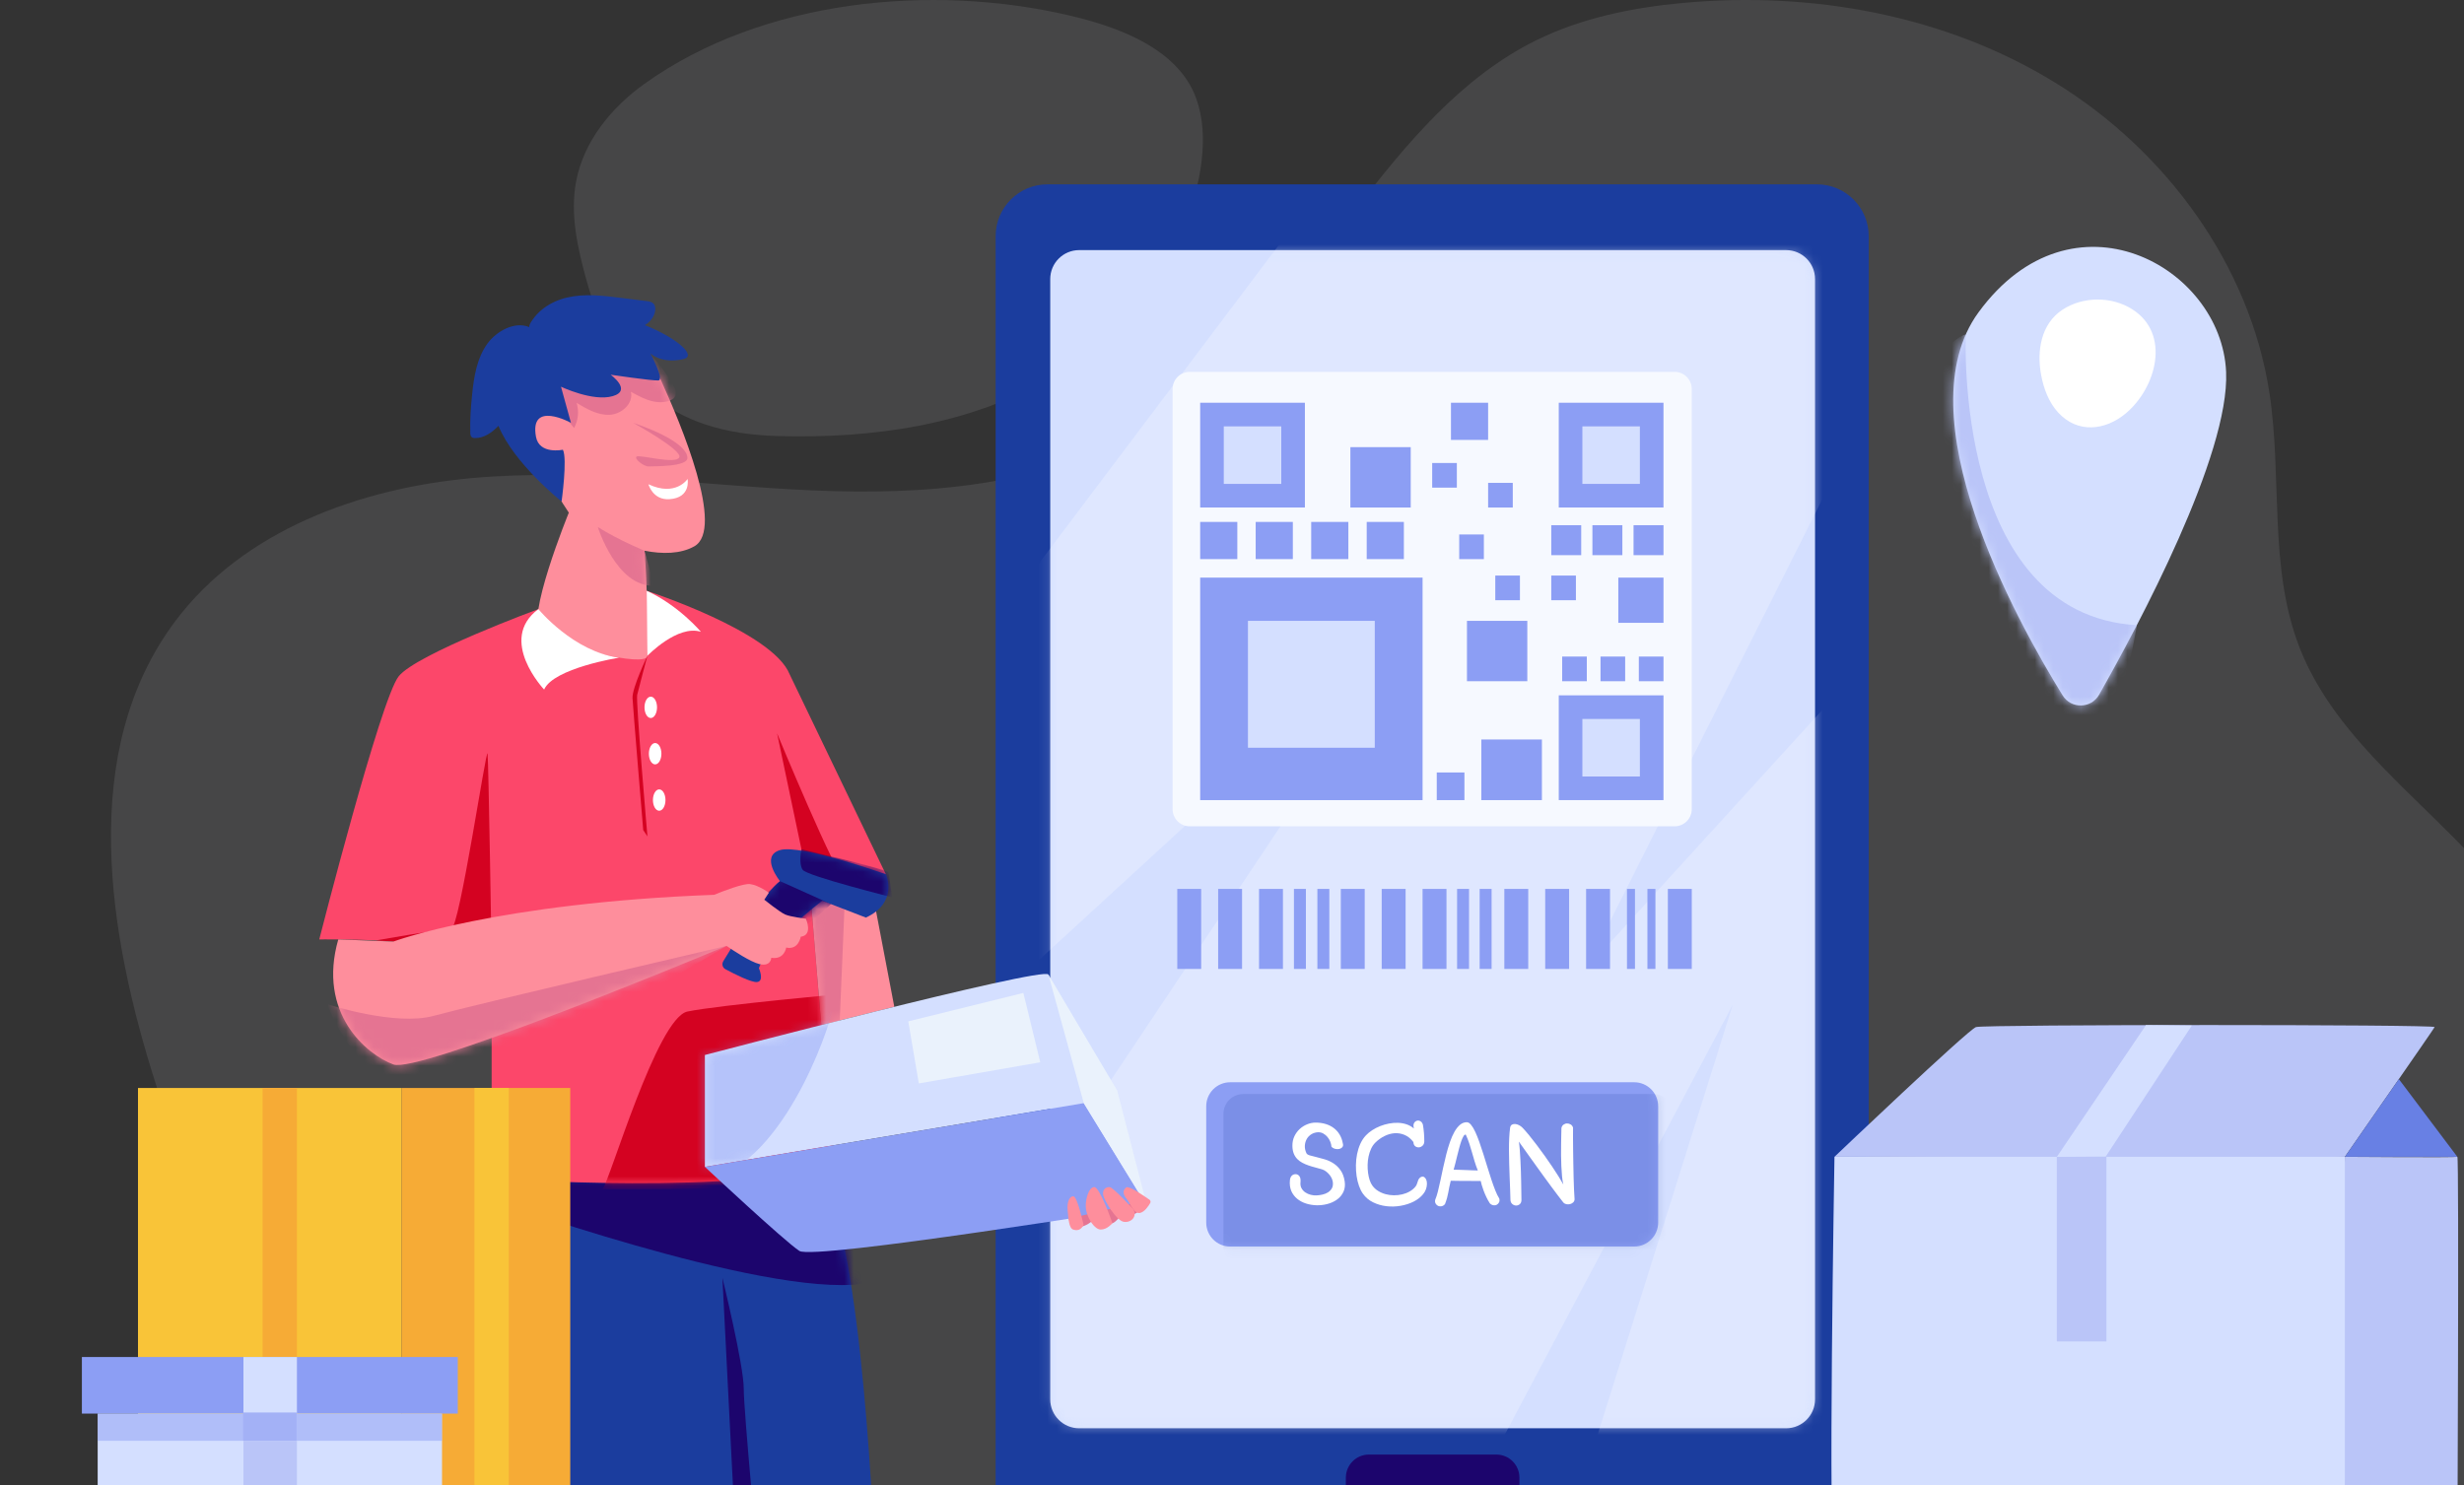
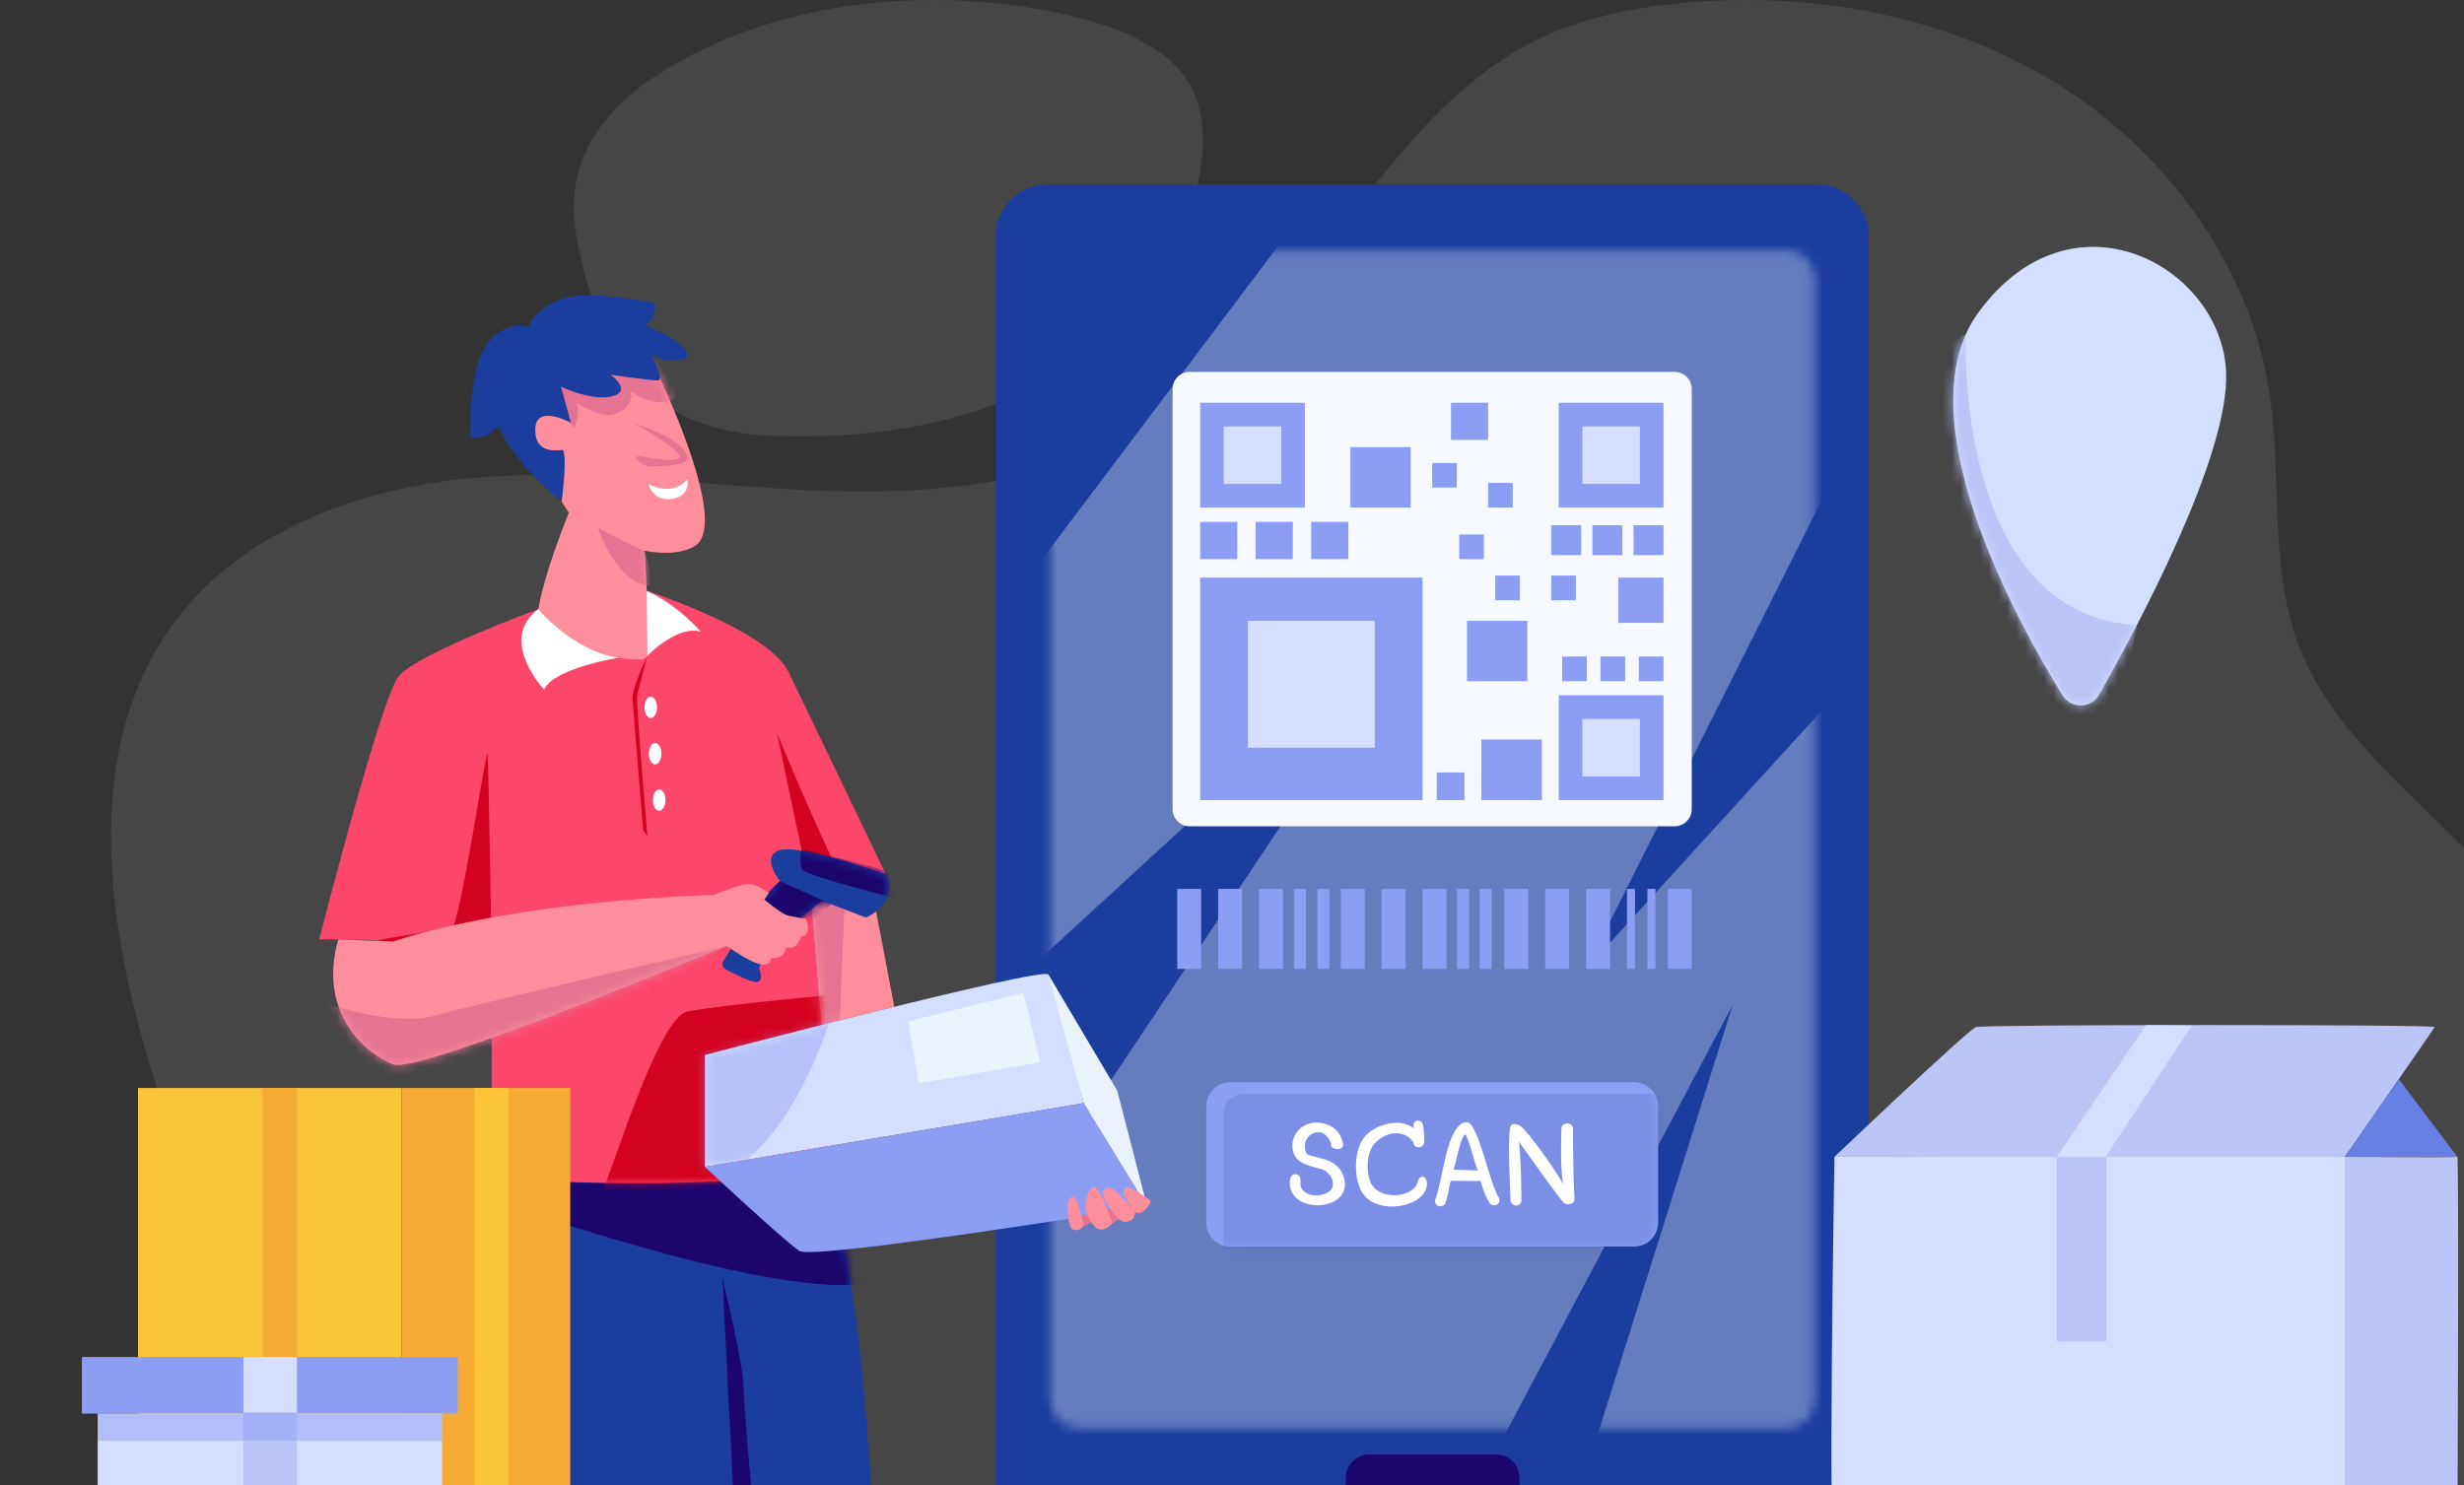
<svg xmlns="http://www.w3.org/2000/svg" width="267" height="161" viewBox="0 0 267 161" fill="none">
  <rect x="0" y="0" width="267" height="161" fill="#333333" stroke="none" />
  <g clip-path="url(#clip0_8171_22752)">
    <path opacity="0.1" d="M113.971 40.847C105.108 46.095 94.463 47.563 84.169 47.257C72.608 46.914 66.632 41.423 63.587 30.496C62.595 26.936 61.737 23.198 62.446 19.57C63.285 15.274 66.268 11.637 69.826 9.089C82.621 -0.074 100.979 -1.837 115.967 1.698C120.633 2.798 126.42 4.797 128.94 9.199C130.033 11.108 130.393 13.366 130.34 15.565C130.102 25.56 122.329 35.899 113.97 40.847H113.971Z" fill="#F6F9FF" />
    <path opacity="0.1" d="M10.878 168.581H264.737C271.777 155.39 277.059 140.274 278.241 125.367C278.818 118.102 278.616 110.548 275.651 103.892C269.786 90.725 254.367 83.571 249.161 70.131C245.8 61.459 247.326 51.722 245.908 42.53C243.77 28.677 234.691 16.354 222.766 8.997C210.84 1.641 196.336 -0.975 182.387 0.316C176.888 0.824 171.375 1.938 166.424 4.387C158.355 8.377 152.395 15.563 146.899 22.697C140.084 31.541 133.311 40.882 123.674 46.519C113.074 52.719 100.229 53.686 87.963 53.147C75.697 52.607 63.422 50.719 51.193 51.812C38.964 52.904 26.345 57.504 18.983 67.336C8.46 81.388 11.629 101.209 17.02 117.919C19.485 125.56 22.349 133.591 20.593 141.426C18.424 151.103 9.747 158.728 10.879 168.582L10.878 168.581Z" fill="#F6F9FF" />
    <path d="M196.883 19.98H113.502C110.402 19.98 107.889 22.495 107.889 25.597V162.963C107.889 166.065 110.402 168.58 113.502 168.58H196.883C199.983 168.58 202.496 166.065 202.496 162.963V25.597C202.496 22.495 199.983 19.98 196.883 19.98Z" fill="#1B3D9E" />
-     <path d="M193.541 27.107H116.941C115.208 27.107 113.803 28.513 113.803 30.248V151.659C113.803 153.393 115.208 154.799 116.941 154.799H193.541C195.274 154.799 196.679 153.393 196.679 151.659V30.248C196.679 28.513 195.274 27.107 193.541 27.107Z" fill="#D4DFFF" />
    <mask id="mask0_8171_22752" style="mask-type:luminance" maskUnits="userSpaceOnUse" x="113" y="27" width="84" height="128">
      <path d="M193.541 27.107H116.941C115.208 27.107 113.803 28.513 113.803 30.248V151.659C113.803 153.393 115.208 154.799 116.941 154.799H193.541C195.274 154.799 196.679 153.393 196.679 151.659V30.248C196.679 28.513 195.274 27.107 193.541 27.107Z" fill="white" />
    </mask>
    <g mask="url(#mask0_8171_22752)">
      <path opacity="0.34" d="M140.093 24.541L107.889 67.29V108.356L155.193 64.931L109.737 133.011V162.286H159.456L187.753 108.917L171.948 159.22H196.68L202.496 153.208L204.672 69.05L171.871 105.017L200.306 48.463L198.785 23.721L140.093 24.541Z" fill="#F6F9FF" />
    </g>
    <path d="M162.145 157.648H148.339C146.958 157.648 145.838 158.769 145.838 160.151V161.79C145.838 163.172 146.958 164.293 148.339 164.293H162.145C163.526 164.293 164.646 163.172 164.646 161.79V160.151C164.646 158.769 163.526 157.648 162.145 157.648Z" fill="#1C056D" />
    <path d="M130.161 96.342H127.57V105.015H130.161V96.342Z" fill="#8C9EF4" />
    <path d="M134.59 96.342H132V105.015H134.59V96.342Z" fill="#8C9EF4" />
    <path d="M139.02 96.342H136.43V105.015H139.02V96.342Z" fill="#8C9EF4" />
    <path d="M141.508 96.342H140.213V105.015H141.508V96.342Z" fill="#8C9EF4" />
    <path d="M144.047 96.342H142.752V105.015H144.047V96.342Z" fill="#8C9EF4" />
    <path d="M147.881 96.342H145.291V105.015H147.881V96.342Z" fill="#8C9EF4" />
    <path d="M152.311 96.342H149.721V105.015H152.311V96.342Z" fill="#8C9EF4" />
    <path d="M156.741 96.342H154.15V105.015H156.741V96.342Z" fill="#8C9EF4" />
    <path d="M161.631 96.342H160.336V105.015H161.631V96.342Z" fill="#8C9EF4" />
    <path d="M159.185 96.342H157.891V105.015H159.185V96.342Z" fill="#8C9EF4" />
    <path d="M165.6 96.342H163.01V105.015H165.6V96.342Z" fill="#8C9EF4" />
    <path d="M170.03 96.342H167.439V105.015H170.03V96.342Z" fill="#8C9EF4" />
    <path d="M174.462 96.342H171.871V105.015H174.462V96.342Z" fill="#8C9EF4" />
    <path d="M177.167 96.342H176.301V105.015H177.167V96.342Z" fill="#8C9EF4" />
    <path d="M179.382 96.342H178.516V105.015H179.382V96.342Z" fill="#8C9EF4" />
    <path d="M183.321 96.342H180.73V105.015H183.321V96.342Z" fill="#8C9EF4" />
    <path d="M181.465 40.303H128.918C127.895 40.303 127.064 41.133 127.064 42.158V87.701C127.064 88.726 127.895 89.556 128.918 89.556H181.465C182.489 89.556 183.319 88.726 183.319 87.701V42.158C183.319 41.133 182.489 40.303 181.465 40.303Z" fill="#F6F9FF" />
    <path d="M141.399 43.65H130.051V55.005H141.399V43.65Z" fill="#8C9EF4" />
    <path d="M154.151 62.603H130.051V86.719H154.151V62.603Z" fill="#8C9EF4" />
    <path d="M148.972 67.289H135.229V81.041H148.972V67.289Z" fill="#D4DFFF" />
    <path d="M180.256 75.363H168.908V86.718H180.256V75.363Z" fill="#8C9EF4" />
    <path d="M180.256 43.65H168.908V55.005H180.256V43.65Z" fill="#8C9EF4" />
    <path d="M161.253 43.65H157.227V47.679H161.253V43.65Z" fill="#8C9EF4" />
    <path d="M134.077 56.568H130.051V60.597H134.077V56.568Z" fill="#8C9EF4" />
    <path d="M140.093 56.568H136.066V60.597H140.093V56.568Z" fill="#8C9EF4" />
    <path d="M146.108 56.568H142.082V60.597H146.108V56.568Z" fill="#8C9EF4" />
-     <path d="M152.124 56.568H148.098V60.597H152.124V56.568Z" fill="#8C9EF4" />
    <path d="M163.925 52.334H161.254V55.007H163.925V52.334Z" fill="#8C9EF4" />
    <path d="M157.864 50.18H155.193V52.852H157.864V50.18Z" fill="#8C9EF4" />
    <path d="M170.767 62.381H168.096V65.054H170.767V62.381Z" fill="#8C9EF4" />
    <path d="M160.792 57.926H158.121V60.599H160.792V57.926Z" fill="#8C9EF4" />
    <path d="M164.7 62.381H162.029V65.054H164.7V62.381Z" fill="#8C9EF4" />
    <path d="M171.948 71.16H169.277V73.833H171.948V71.16Z" fill="#8C9EF4" />
    <path d="M176.103 71.16H173.432V73.833H176.103V71.16Z" fill="#8C9EF4" />
    <path d="M180.257 71.16H177.586V73.833H180.257V71.16Z" fill="#8C9EF4" />
    <path d="M152.867 48.463H146.328V55.006H152.867V48.463Z" fill="#8C9EF4" />
    <path d="M165.5 67.289H158.961V73.832H165.5V67.289Z" fill="#8C9EF4" />
    <path d="M158.686 83.721H155.689V86.719H158.686V83.721Z" fill="#8C9EF4" />
    <path d="M167.082 80.148H160.516V86.719H167.082V80.148Z" fill="#8C9EF4" />
    <path d="M180.257 62.603H175.361V67.503H180.257V62.603Z" fill="#8C9EF4" />
    <path d="M171.341 56.922H168.096V60.169H171.341V56.922Z" fill="#8C9EF4" />
    <path d="M175.8 56.922H172.555V60.169H175.8V56.922Z" fill="#8C9EF4" />
    <path d="M180.257 56.922H177.012V60.169H180.257V56.922Z" fill="#8C9EF4" />
    <path d="M177.698 77.924H171.467V84.159H177.698V77.924Z" fill="#D4DFFF" />
    <path d="M138.84 46.211H132.609V52.446H138.84V46.211Z" fill="#D4DFFF" />
    <path d="M177.698 46.211H171.467V52.446H177.698V46.211Z" fill="#D4DFFF" />
    <path d="M177.08 117.297H133.306C131.871 117.297 130.707 118.461 130.707 119.898V132.503C130.707 133.94 131.871 135.104 133.306 135.104H177.08C178.516 135.104 179.679 133.94 179.679 132.503V119.898C179.679 118.461 178.516 117.297 177.08 117.297Z" fill="#8C9EF4" />
    <mask id="mask1_8171_22752" style="mask-type:luminance" maskUnits="userSpaceOnUse" x="130" y="117" width="50" height="19">
      <path d="M177.08 117.297H133.306C131.871 117.297 130.707 118.461 130.707 119.898V132.503C130.707 133.94 131.871 135.104 133.306 135.104H177.08C178.516 135.104 179.679 133.94 179.679 132.503V119.898C179.679 118.461 178.516 117.297 177.08 117.297Z" fill="white" />
    </mask>
    <g mask="url(#mask1_8171_22752)">
      <path opacity="0.15" d="M179.138 118.57H134.724C133.536 118.57 132.572 119.534 132.572 120.724V135.141C132.572 136.33 133.536 137.294 134.724 137.294H179.138C180.327 137.294 181.29 136.33 181.29 135.141V120.724C181.29 119.534 180.327 118.57 179.138 118.57Z" fill="#1B3D9E" />
    </g>
    <path d="M145.512 123.931C145.558 124.088 145.543 124.217 145.464 124.318C145.386 124.419 145.279 124.487 145.142 124.522C145.007 124.557 144.858 124.556 144.695 124.518C144.533 124.479 144.394 124.403 144.278 124.288C144.267 124.108 144.223 123.924 144.148 123.736C144.073 123.547 143.971 123.378 143.844 123.228C143.717 123.078 143.566 122.953 143.393 122.854C143.219 122.756 143.034 122.71 142.837 122.715C142.564 122.726 142.321 122.798 142.107 122.928C141.893 123.058 141.725 123.23 141.604 123.441C141.483 123.653 141.413 123.892 141.395 124.158C141.377 124.425 141.433 124.696 141.56 124.974C141.606 125.084 141.733 125.168 141.938 125.226C142.143 125.285 142.388 125.346 142.672 125.414C142.955 125.48 143.259 125.563 143.584 125.662C143.908 125.76 144.216 125.905 144.509 126.096C144.802 126.288 145.056 126.538 145.273 126.847C145.491 127.157 145.637 127.555 145.712 128.042C145.77 128.453 145.731 128.816 145.594 129.128C145.458 129.441 145.257 129.706 144.99 129.924C144.723 130.141 144.41 130.31 144.052 130.427C143.693 130.546 143.319 130.612 142.931 130.627C142.543 130.642 142.161 130.603 141.784 130.514C141.407 130.424 141.07 130.28 140.772 130.083C140.474 129.886 140.232 129.632 140.047 129.323C139.862 129.013 139.765 128.646 139.76 128.223C139.76 128.108 139.765 127.996 139.778 127.889C139.789 127.781 139.816 127.685 139.856 127.598C139.897 127.511 139.955 127.437 140.03 127.375C140.105 127.315 140.206 127.276 140.334 127.258C140.449 127.252 140.548 127.272 140.628 127.318C140.709 127.364 140.774 127.427 140.824 127.506C140.873 127.584 140.904 127.676 140.919 127.784C140.933 127.891 140.934 128.006 140.923 128.127C140.894 128.382 140.93 128.6 141.032 128.783C141.133 128.966 141.271 129.116 141.444 129.235C141.618 129.354 141.815 129.44 142.035 129.495C142.255 129.55 142.469 129.573 142.677 129.56C142.886 129.549 143.097 129.519 143.312 129.469C143.526 129.42 143.72 129.342 143.894 129.235C144.067 129.127 144.206 128.987 144.311 128.813C144.415 128.639 144.455 128.422 144.432 128.162C144.42 128.023 144.381 127.878 144.314 127.728C144.248 127.577 144.159 127.436 144.049 127.306C143.94 127.176 143.815 127.058 143.676 126.954C143.537 126.849 143.389 126.774 143.233 126.728C143.001 126.659 142.762 126.593 142.513 126.529C142.264 126.465 142.022 126.393 141.787 126.311C141.553 126.23 141.331 126.134 141.123 126.024C140.914 125.914 140.73 125.777 140.571 125.616C140.412 125.453 140.287 125.258 140.194 125.029C140.101 124.8 140.051 124.527 140.046 124.208C140.04 123.82 140.111 123.469 140.259 123.156C140.407 122.843 140.602 122.577 140.845 122.356C141.088 122.137 141.36 121.967 141.661 121.848C141.962 121.729 142.26 121.67 142.555 121.67C142.96 121.67 143.331 121.723 143.667 121.827C144.004 121.931 144.298 122.082 144.553 122.279C144.807 122.476 145.016 122.715 145.178 122.996C145.341 123.277 145.451 123.588 145.508 123.93L145.512 123.931Z" fill="white" />
    <path d="M153.173 122.114C153.15 121.929 153.18 121.779 153.264 121.666C153.348 121.553 153.449 121.483 153.568 121.458C153.686 121.432 153.806 121.454 153.929 121.527C154.05 121.6 154.137 121.726 154.189 121.905C154.241 122.207 154.278 122.507 154.302 122.809C154.325 123.111 154.337 123.417 154.337 123.73C154.325 123.921 154.263 124.069 154.149 124.173C154.036 124.277 153.911 124.337 153.772 124.351C153.633 124.366 153.503 124.332 153.38 124.251C153.259 124.171 153.187 124.037 153.163 123.852V123.783C152.885 123.418 152.568 123.16 152.212 123.009C151.856 122.858 151.492 122.796 151.118 122.821C150.745 122.847 150.376 122.952 150.011 123.134C149.647 123.317 149.316 123.556 149.021 123.851C148.836 124.036 148.684 124.259 148.565 124.521C148.446 124.781 148.357 125.058 148.296 125.351C148.235 125.643 148.202 125.942 148.196 126.246C148.191 126.55 148.206 126.842 148.244 127.124C148.283 127.405 148.34 127.664 148.418 127.901C148.497 128.139 148.591 128.333 148.701 128.483C148.869 128.721 149.078 128.917 149.331 129.074C149.583 129.23 149.853 129.348 150.142 129.426C150.431 129.505 150.732 129.545 151.041 129.548C151.35 129.551 151.652 129.517 151.945 129.448C152.237 129.378 152.507 129.273 152.756 129.13C153.005 128.988 153.217 128.811 153.391 128.595C153.471 128.491 153.53 128.373 153.564 128.243C153.599 128.113 153.643 127.986 153.694 127.865C153.787 127.703 153.889 127.601 154.003 127.557C154.116 127.513 154.218 127.516 154.311 127.566C154.404 127.615 154.48 127.706 154.541 127.839C154.601 127.973 154.629 128.134 154.624 128.326C154.612 128.738 154.473 129.106 154.207 129.43C153.94 129.754 153.597 130.022 153.178 130.234C152.757 130.446 152.29 130.596 151.775 130.686C151.26 130.776 150.746 130.79 150.234 130.73C149.722 130.669 149.24 130.529 148.788 130.308C148.336 130.088 147.965 129.772 147.676 129.36C147.514 129.128 147.375 128.849 147.259 128.521C147.144 128.194 147.057 127.841 147.002 127.461C146.948 127.082 146.923 126.688 146.929 126.279C146.934 125.871 146.977 125.471 147.054 125.08C147.133 124.689 147.249 124.32 147.406 123.972C147.562 123.624 147.762 123.321 148.006 123.059C148.196 122.856 148.425 122.668 148.692 122.494C148.958 122.32 149.244 122.172 149.551 122.051C149.859 121.929 150.178 121.837 150.511 121.773C150.844 121.709 151.171 121.683 151.493 121.694C151.815 121.705 152.123 121.76 152.418 121.859C152.712 121.958 152.976 122.108 153.208 122.311C153.202 122.276 153.197 122.243 153.19 122.211C153.184 122.18 153.179 122.146 153.173 122.111V122.114Z" fill="white" />
    <path d="M155.518 130.041C155.622 129.797 155.721 129.492 155.813 129.124C155.906 128.757 155.998 128.353 156.091 127.912C156.184 127.472 156.281 127.011 156.386 126.53C156.49 126.049 156.601 125.576 156.72 125.109C156.838 124.643 156.97 124.2 157.115 123.78C157.26 123.361 157.422 122.991 157.602 122.672C157.781 122.353 157.981 122.1 158.202 121.912C158.421 121.723 158.668 121.629 158.94 121.629C159.096 121.629 159.252 121.723 159.405 121.912C159.559 122.1 159.709 122.352 159.857 122.667C160.005 122.984 160.152 123.349 160.3 123.767C160.448 124.184 160.594 124.621 160.738 125.079C160.883 125.537 161.027 126.003 161.172 126.478C161.317 126.953 161.46 127.405 161.602 127.834C161.745 128.262 161.886 128.657 162.028 129.016C162.171 129.375 162.313 129.667 162.459 129.894C162.505 130.05 162.499 130.188 162.441 130.307C162.382 130.426 162.301 130.514 162.193 130.571C162.085 130.63 161.963 130.648 161.824 130.627C161.685 130.607 161.557 130.539 161.442 130.423C161.303 130.209 161.175 129.98 161.06 129.737C160.944 129.493 160.845 129.259 160.761 129.033C160.676 128.807 160.608 128.602 160.557 128.42C160.504 128.237 160.47 128.097 160.452 127.998C160.163 127.998 159.885 127.997 159.618 127.994C159.352 127.991 159.088 127.989 158.828 127.989C158.568 127.989 158.306 127.988 158.042 127.985C157.779 127.982 157.5 127.978 157.204 127.971C157.134 128.238 157.081 128.471 157.044 128.671C157.006 128.871 156.97 129.064 156.935 129.249C156.9 129.434 156.856 129.626 156.805 129.822C156.752 130.02 156.677 130.245 156.58 130.5C156.475 130.627 156.355 130.705 156.219 130.734C156.083 130.763 155.959 130.753 155.845 130.704C155.732 130.654 155.641 130.572 155.572 130.456C155.502 130.34 155.484 130.201 155.519 130.039L155.518 130.041ZM158.836 122.976C158.755 122.952 158.673 123.005 158.593 123.132C158.512 123.26 158.432 123.434 158.354 123.653C158.275 123.873 158.199 124.126 158.124 124.409C158.049 124.693 157.975 124.98 157.902 125.27C157.829 125.559 157.762 125.836 157.698 126.1C157.634 126.363 157.574 126.587 157.516 126.773C157.764 126.778 157.994 126.784 158.206 126.79C158.417 126.796 158.625 126.804 158.831 126.812C159.037 126.821 159.245 126.83 159.457 126.838C159.668 126.847 159.895 126.853 160.138 126.859C159.999 126.517 159.882 126.186 159.786 125.864C159.691 125.542 159.598 125.222 159.508 124.904C159.419 124.585 159.321 124.267 159.217 123.948C159.113 123.63 158.985 123.306 158.835 122.975L158.836 122.976Z" fill="white" />
    <path d="M170.622 129.971C170.617 130.116 170.564 130.233 170.466 130.323C170.368 130.413 170.254 130.473 170.124 130.506C169.993 130.537 169.86 130.539 169.724 130.51C169.589 130.481 169.48 130.417 169.398 130.32C169.242 130.122 169.056 129.883 168.842 129.603C168.628 129.323 168.397 129.015 168.152 128.682C167.905 128.349 167.651 128.001 167.387 127.639C167.124 127.277 166.865 126.919 166.611 126.566C166.356 126.212 166.113 125.874 165.881 125.548C165.649 125.224 165.443 124.935 165.26 124.679C165.077 124.425 164.927 124.213 164.808 124.044C164.689 123.876 164.615 123.772 164.586 123.731C164.627 123.998 164.66 124.305 164.686 124.652C164.712 125 164.735 125.367 164.755 125.751C164.776 126.137 164.791 126.531 164.804 126.934C164.815 127.336 164.825 127.729 164.834 128.111C164.843 128.494 164.849 128.856 164.851 129.198C164.854 129.54 164.857 129.838 164.864 130.093C164.853 130.284 164.789 130.426 164.674 130.519C164.558 130.612 164.43 130.658 164.291 130.658C164.152 130.658 164.02 130.61 163.896 130.515C163.771 130.419 163.697 130.279 163.674 130.093C163.668 129.757 163.656 129.375 163.639 128.946C163.621 128.517 163.604 128.066 163.586 127.594C163.57 127.122 163.553 126.64 163.538 126.147C163.524 125.655 163.515 125.173 163.512 124.7C163.509 124.228 163.518 123.78 163.538 123.353C163.558 122.927 163.592 122.547 163.638 122.211C163.667 122.055 163.734 121.947 163.842 121.889C163.95 121.83 164.071 121.809 164.206 121.824C164.342 121.838 164.479 121.882 164.614 121.954C164.75 122.027 164.864 122.109 164.957 122.202C165.177 122.428 165.422 122.705 165.691 123.036C165.96 123.366 166.238 123.721 166.525 124.1C166.812 124.48 167.1 124.872 167.39 125.278C167.679 125.684 167.952 126.078 168.21 126.46C168.468 126.843 168.699 127.201 168.905 127.534C169.11 127.867 169.277 128.149 169.405 128.38C169.341 128.126 169.293 127.825 169.262 127.481C169.23 127.137 169.205 126.771 169.188 126.386C169.17 126.002 169.16 125.609 169.157 125.209C169.154 124.809 169.156 124.425 169.162 124.057C169.167 123.689 169.173 123.35 169.18 123.039C169.185 122.73 169.191 122.47 169.197 122.261C169.231 122.098 169.306 121.976 169.422 121.892C169.537 121.808 169.665 121.764 169.804 121.762C169.943 121.759 170.074 121.796 170.2 121.871C170.324 121.946 170.409 122.061 170.456 122.218C170.451 122.543 170.449 122.918 170.452 123.343C170.455 123.77 170.459 124.222 170.465 124.699C170.471 125.177 170.479 125.664 170.487 126.16C170.496 126.655 170.506 127.135 170.517 127.602C170.528 128.069 170.543 128.506 170.561 128.914C170.579 129.323 170.599 129.675 170.621 129.97L170.622 129.971Z" fill="white" />
    <path d="M54.87 127.631C54.87 127.631 52.366 134.141 53.63 141.267C54.893 148.394 57.059 168.534 57.059 168.534H94.785C94.785 168.534 93.543 133.981 88.929 127.632H54.869L54.87 127.631Z" fill="#1B3D9E" />
    <mask id="mask2_8171_22752" style="mask-type:luminance" maskUnits="userSpaceOnUse" x="53" y="127" width="42" height="42">
      <path d="M54.87 127.631C54.87 127.631 52.366 134.141 53.63 141.267C54.893 148.394 57.059 168.534 57.059 168.534H94.785C94.785 168.534 93.543 133.981 88.929 127.632H54.869L54.87 127.631Z" fill="white" />
    </mask>
    <g mask="url(#mask2_8171_22752)">
      <path d="M79.865 169.764L78.279 138.49C78.279 138.49 80.592 147.945 80.592 150.49C80.592 153.035 82.227 170.127 82.227 170.127L79.865 169.764Z" fill="#1C056D" />
      <path d="M52.228 129.661C52.228 129.661 82.625 140.635 93.463 139.14L91.671 123.896L52.353 124.058L52.228 129.663V129.661Z" fill="#1C056D" />
    </g>
    <path d="M94.367 95.811L96.907 109.117L88.993 111.096L87.783 96.51L94.367 95.811Z" fill="#FE8E9C" />
    <mask id="mask3_8171_22752" style="mask-type:luminance" maskUnits="userSpaceOnUse" x="87" y="95" width="10" height="17">
      <path d="M94.367 95.811L96.907 109.117L88.993 111.096L87.783 96.51L94.367 95.811Z" fill="white" />
    </mask>
    <g mask="url(#mask3_8171_22752)">
      <path d="M91.629 95.49L90.915 112.517L87.783 112.983C87.783 112.983 84.23 96.895 85.676 95.81C87.121 94.725 91.629 95.49 91.629 95.49Z" fill="#E57492" />
    </g>
    <path d="M95.99 94.754L85.567 73.084C83.721 68.444 70.074 64.033 70.074 64.033L58.337 66.017C58.337 66.017 45.172 70.864 43.208 73.292C41.244 75.719 34.594 101.817 34.594 101.817C34.594 101.817 47.967 101.605 53.274 103.728V127.731C53.274 127.731 81.506 129.642 90.21 126.031C90.21 126.031 88.969 110.649 87.783 96.512L95.989 94.754H95.99Z" fill="#FC476A" />
    <mask id="mask4_8171_22752" style="mask-type:luminance" maskUnits="userSpaceOnUse" x="34" y="64" width="62" height="65">
      <path d="M95.99 94.754L85.567 73.084C83.721 68.444 70.074 64.033 70.074 64.033L58.337 66.017C58.337 66.017 45.172 70.864 43.208 73.292C41.244 75.719 34.594 101.817 34.594 101.817C34.594 101.817 47.967 101.605 53.274 103.728V127.731C53.274 127.731 81.506 129.642 90.21 126.031C90.21 126.031 88.969 110.649 87.783 96.512L95.989 94.754H95.99Z" fill="white" />
    </mask>
    <g mask="url(#mask4_8171_22752)">
      <path d="M87.782 96.512L84.203 79.478C84.203 79.478 90.689 95.18 91.628 95.493C92.567 95.805 87.782 96.512 87.782 96.512Z" fill="#D40221" />
      <path d="M65.291 128.875C66.006 128.213 71.186 110.326 74.487 109.633C77.788 108.94 92.345 107.615 92.345 107.615C92.345 107.615 93.207 126.215 90.954 127.631C88.702 129.049 65.291 128.875 65.291 128.875Z" fill="#D40221" />
    </g>
    <path d="M56.59 42.605C57.584 40.732 62.103 37.928 66.215 37.801C68.534 37.73 70.656 39.1 71.623 41.211C73.808 45.988 78.561 57.349 75.233 59.213C73.751 60.043 71.801 60.074 69.836 59.685C70.141 62.818 70.216 70.083 70.158 71.07C70.076 72.456 60.411 69.945 58.618 68.64C56.824 67.334 61.638 55.562 61.638 55.562C60.335 53.682 55.207 45.212 56.59 42.605Z" fill="#FE8E9C" />
    <mask id="mask5_8171_22752" style="mask-type:luminance" maskUnits="userSpaceOnUse" x="56" y="37" width="21" height="35">
      <path d="M56.59 42.605C57.584 40.732 62.103 37.928 66.215 37.801C68.534 37.73 70.656 39.1 71.623 41.211C73.808 45.988 78.561 57.349 75.233 59.213C73.751 60.043 71.801 60.074 69.836 59.685C70.141 62.818 70.216 70.083 70.158 71.07C70.076 72.456 60.411 69.945 58.618 68.64C56.824 67.334 61.638 55.562 61.638 55.562C60.335 53.682 55.207 45.212 56.59 42.605Z" fill="white" />
    </mask>
    <g mask="url(#mask5_8171_22752)">
      <path d="M69.835 59.685C69.835 59.685 67.135 58.596 64.777 57.121C64.777 57.121 66.811 63.649 70.887 63.48L69.835 59.685Z" fill="#E57492" />
      <path d="M68.36 42.457C68.676 43.711 67.362 44.894 66.071 44.957C64.78 45.02 63.586 44.33 62.479 43.662C62.76 44.556 62.66 45.565 62.207 46.386C61.364 45.381 60.513 44.361 59.96 43.171C59.407 41.981 59.183 40.581 59.639 39.352C60.186 37.88 61.615 36.894 63.106 36.4C64.014 36.099 64.979 35.947 65.931 36.038C67.709 36.206 69.323 37.214 70.565 38.499C71.083 39.035 71.547 39.62 71.975 40.229C72.374 40.798 72.821 41.396 73.096 42.037C73.3 42.513 73.313 43.023 72.812 43.302C72.177 43.657 71.35 43.642 70.663 43.478C69.841 43.282 69.093 42.866 68.36 42.458V42.457Z" fill="#E57492" />
    </g>
    <path d="M68.613 45.828C68.613 45.828 73.999 48.79 73.609 49.572C73.219 50.353 69.393 49.278 69.003 49.473C68.613 49.668 69.779 50.59 70.305 50.554C70.83 50.52 74.488 50.613 74.488 49.631C74.488 48.65 72.774 47.25 68.613 45.828Z" fill="#E57492" />
    <path d="M74.507 51.912C74.507 51.912 73.225 53.873 70.264 52.484C70.264 52.484 70.732 54.22 72.534 54.104C74.909 53.949 74.507 51.913 74.507 51.913V51.912Z" fill="white" />
    <path d="M69.886 35.241C70.455 34.883 70.914 34.32 70.997 33.657C71.03 33.384 70.989 33.08 70.792 32.887C70.606 32.705 70.328 32.664 70.069 32.631C69.145 32.516 68.223 32.4 67.299 32.286C65.35 32.042 63.351 31.801 61.438 32.248C61.335 32.272 61.231 32.298 61.13 32.327C60.235 32.58 59.381 33.007 58.668 33.605C58.321 33.896 58.007 34.231 57.747 34.603C57.522 34.925 57.343 35.156 57.354 35.454C57.358 35.455 57.36 35.456 57.363 35.458C57.36 35.46 57.358 35.462 57.354 35.464C57.354 35.461 57.354 35.458 57.354 35.454C55.739 34.779 53.765 35.925 52.804 37.257C51.678 38.819 51.361 40.81 51.162 42.725C51.019 44.111 50.919 45.503 50.961 46.893C50.966 47.072 50.984 47.274 51.123 47.386C51.218 47.463 51.35 47.477 51.473 47.479C52.457 47.489 53.319 46.872 54.014 46.155C55.671 50.229 60.854 54.354 60.854 54.354C60.854 54.354 61.503 49.704 60.994 48.742C60.994 48.742 58.433 49.296 58.078 47.334C57.359 43.349 61.869 45.826 61.869 45.826L60.79 41.913C60.79 41.913 64.245 43.558 66.394 42.935C68.543 42.313 66.168 40.615 66.168 40.615C66.168 40.615 70.588 41.263 71.323 41.237C72.058 41.21 70.466 38.294 70.466 38.294C70.466 38.294 71.669 39.483 74.065 38.917C75.547 38.567 73.362 36.635 69.887 35.24L69.886 35.241Z" fill="#1B3D9E" />
    <path d="M67.085 71.279C67.085 71.279 59.976 72.413 58.961 74.736C58.961 74.736 53.867 69.35 58.336 66.018C58.336 66.018 62.15 70.653 67.085 71.279Z" fill="white" />
    <path d="M70.157 71.071C70.157 71.071 73.426 67.673 75.952 68.477C75.952 68.477 73.536 65.603 70.074 64.033L70.157 71.071Z" fill="white" />
    <path d="M70.157 71.07C70.157 71.07 68.486 74.554 68.54 75.659C68.595 76.763 69.699 89.966 69.699 89.966L70.157 90.65C70.157 90.65 68.887 75.999 69.045 75.313C69.203 74.628 70.157 71.071 70.157 71.071V71.07Z" fill="#D40221" />
    <path d="M70.517 77.821C70.892 77.821 71.196 77.303 71.196 76.663C71.196 76.024 70.892 75.506 70.517 75.506C70.142 75.506 69.838 76.024 69.838 76.663C69.838 77.303 70.142 77.821 70.517 77.821Z" fill="white" />
    <path d="M71.671 81.689C71.671 82.328 71.367 82.846 70.992 82.846C70.616 82.846 70.312 82.328 70.312 81.689C70.312 81.049 70.616 80.531 70.992 80.531C71.367 80.531 71.671 81.049 71.671 81.689Z" fill="white" />
    <path d="M72.111 86.712C72.111 87.352 71.807 87.87 71.431 87.87C71.056 87.87 70.752 87.352 70.752 86.712C70.752 86.073 71.056 85.555 71.431 85.555C71.807 85.555 72.111 86.073 72.111 86.712Z" fill="white" />
    <path d="M53.275 103.729C53.275 103.729 52.942 82.686 52.834 81.688C52.725 80.692 49.782 100.648 48.91 100.648C48.038 100.648 40.748 101.92 40.748 101.92C40.748 101.92 51.755 102.557 53.275 103.729Z" fill="#D40221" />
    <path d="M78.368 104.189C79.479 102.345 83.121 96.413 84.522 95.502C84.522 95.502 82.319 92.799 84.522 92.134C86.725 91.469 95.991 94.753 95.991 94.753C95.991 94.753 97.403 97.788 93.83 99.451L89.093 97.622C89.093 97.622 83.192 102.113 82.236 104.94C82.236 104.94 82.86 106.353 82.029 106.437C81.418 106.499 79.548 105.549 78.603 105.042C78.295 104.877 78.189 104.489 78.369 104.19L78.368 104.189Z" fill="#1B3D9E" />
    <mask id="mask6_8171_22752" style="mask-type:luminance" maskUnits="userSpaceOnUse" x="78" y="92" width="19" height="15">
      <path d="M78.368 104.189C79.479 102.345 83.121 96.413 84.522 95.502C84.522 95.502 82.319 92.799 84.522 92.134C86.725 91.469 95.991 94.753 95.991 94.753C95.991 94.753 97.403 97.788 93.83 99.451L89.093 97.622C89.093 97.622 83.192 102.113 82.236 104.94C82.236 104.94 82.86 106.353 82.029 106.437C81.418 106.499 79.548 105.549 78.603 105.042C78.295 104.877 78.189 104.489 78.369 104.19L78.368 104.189Z" fill="white" />
    </mask>
    <g mask="url(#mask6_8171_22752)">
      <path d="M84.521 95.501C84.521 95.501 90.185 98.044 90.067 97.998C89.95 97.952 86.923 101.173 85.666 100.935C84.41 100.697 81.727 98.08 81.727 98.08L84.522 95.5" fill="#1C056D" />
      <path d="M86.844 92.045C86.844 92.045 86.509 93.602 86.981 94.272C87.453 94.943 96.656 97.245 96.656 97.245C96.656 97.245 96.393 94.886 96.264 94.548C96.135 94.212 86.843 92.045 86.843 92.045H86.844Z" fill="#1C056D" />
    </g>
    <path d="M87.324 99.569C87.324 99.569 85.662 99.374 85.075 99.113C84.489 98.852 82.82 97.513 82.82 97.513L83.311 96.749C83.311 96.749 82.207 95.949 81.294 95.819C80.579 95.717 78.324 96.595 77.38 96.981C53.845 97.863 42.633 102.047 42.633 102.047L36.657 101.815C34.368 109.799 39.709 114.3 42.633 115.369C45.239 116.323 72.768 104.996 78.728 102.519C79.455 103.02 81.32 104.26 82.305 104.493C83.543 104.787 83.576 103.808 83.576 103.808C85.009 104.037 85.192 102.699 85.192 102.699C86.547 102.992 86.77 101.524 86.77 101.524C88.139 101.362 87.324 99.567 87.324 99.567V99.569Z" fill="#FE8E9C" />
    <mask id="mask7_8171_22752" style="mask-type:luminance" maskUnits="userSpaceOnUse" x="36" y="95" width="52" height="21">
      <path d="M87.324 99.569C87.324 99.569 85.662 99.374 85.075 99.113C84.489 98.852 82.82 97.513 82.82 97.513L83.311 96.749C83.311 96.749 82.207 95.949 81.294 95.819C80.579 95.717 78.324 96.595 77.38 96.981C53.845 97.863 42.633 102.047 42.633 102.047L36.657 101.815C34.368 109.799 39.709 114.3 42.633 115.369C45.239 116.323 72.768 104.996 78.728 102.519C79.455 103.02 81.32 104.26 82.305 104.493C83.543 104.787 83.576 103.808 83.576 103.808C85.009 104.037 85.192 102.699 85.192 102.699C86.547 102.992 86.77 101.524 86.77 101.524C88.139 101.362 87.324 99.567 87.324 99.567V99.569Z" fill="white" />
    </mask>
    <g mask="url(#mask7_8171_22752)">
      <path d="M35.46 108.834C35.46 108.834 42.803 111.251 47.009 110.095C51.214 108.938 78.726 102.52 78.726 102.52C78.726 102.52 51.74 118.919 45.122 118.186C38.506 117.451 35.459 108.834 35.459 108.834H35.46Z" fill="#E57492" />
    </g>
    <path d="M76.381 114.344C76.381 114.344 113.028 104.722 113.603 105.62C114.178 106.517 117.437 119.562 117.437 119.562L76.381 126.469V114.344Z" fill="#D4DFFF" />
    <mask id="mask8_8171_22752" style="mask-type:luminance" maskUnits="userSpaceOnUse" x="76" y="105" width="42" height="22">
      <path d="M76.381 114.344C76.381 114.344 113.028 104.722 113.603 105.62C114.178 106.517 117.437 119.562 117.437 119.562L76.381 126.469V114.344Z" fill="white" />
    </mask>
    <g mask="url(#mask8_8171_22752)">
      <path opacity="0.43" d="M90.211 109.398C90.353 109.642 85.871 124.648 77.632 127.631L73.293 128.192L75.405 112.519L90.211 109.398Z" fill="#8C9EF4" />
    </g>
    <path d="M76.381 126.467C76.381 126.467 84.973 134.495 86.619 135.578C88.183 136.608 124.307 130.753 124.307 130.753L117.437 119.561L76.381 126.467Z" fill="#8C9EF4" />
    <path d="M113.604 105.619L121.058 118.188L124.308 130.755L117.438 119.562L113.604 105.619Z" fill="#EAF2FC" />
    <path d="M110.893 107.615L98.42 110.696L99.564 117.422L112.723 115.133L110.893 107.615Z" fill="#EAF2FC" />
    <path d="M115.784 132.094C115.784 132.094 116.201 133.143 116.986 132.996C117.771 132.849 118.218 132.436 118.218 132.436C118.218 132.436 120.225 132.616 120.541 132.573C120.859 132.53 121.569 131.623 121.569 131.623C121.569 131.623 121.986 131.791 122.77 131.623C123.553 131.455 124.557 130.029 124.557 130.029L123.441 130.275L115.783 132.094H115.784Z" fill="#E57492" />
    <path d="M124.639 130.388C124.709 130.266 124.674 130.111 124.559 130.03C123.984 129.623 122.325 128.484 122.048 128.691C121.713 128.942 121.602 129.334 122.048 129.891C122.494 130.45 122.886 131.622 123.555 131.455C124.037 131.334 124.447 130.721 124.639 130.388Z" fill="#FE8E9C" />
    <path d="M122.793 131.049C122.793 131.049 120.661 128.725 120.263 128.667C119.865 128.609 119.405 128.923 119.551 129.551C119.698 130.179 120.963 132.273 121.754 132.42C122.544 132.567 123.29 131.842 122.793 131.05V131.049Z" fill="#FE8E9C" />
    <path d="M120.542 132.574C120.542 132.574 119.197 128.657 118.571 128.658C117.945 128.659 117.507 130.225 117.694 131.165C117.881 132.104 118.601 133.262 119.29 133.262C119.98 133.262 120.542 132.574 120.542 132.574Z" fill="#FE8E9C" />
    <path d="M117.413 132.73C117.381 132.636 116.756 129.693 116.317 129.661C115.879 129.63 115.598 130.318 115.692 131.196C115.786 132.073 115.818 133.104 116.286 133.261C117.158 133.554 117.413 132.729 117.413 132.729V132.73Z" fill="#FE8E9C" />
    <path d="M43.527 117.918H14.953V168.532H43.527V117.918Z" fill="#F9C438" />
    <path d="M61.792 117.918H43.527V168.532H61.792V117.918Z" fill="#F6AB36" />
    <path d="M32.175 117.918H28.453V168.532H32.175V117.918Z" fill="#F6AB36" />
    <path d="M55.133 117.918H51.412V168.532H55.133V117.918Z" fill="#F9C438" />
    <path d="M49.607 147.076H8.873V153.208H49.607V147.076Z" fill="#8C9EF4" />
    <path d="M47.897 153.207H10.584V168.531H47.897V153.207Z" fill="#D4DFFF" />
    <path d="M32.175 147.076H26.379V153.208H32.175V147.076Z" fill="#D4DFFF" />
    <path opacity="0.5" d="M47.897 153.207H10.584V156.153H47.897V153.207Z" fill="#8C9EF4" />
    <path d="M32.138 153.088H26.342V156.153H32.138V153.088Z" fill="#A3B1F6" />
    <path d="M32.175 156.154H26.379V162.286H32.175V156.154Z" fill="#BAC5F8" />
    <path d="M198.784 125.378C198.784 125.378 253.534 124.897 254.089 125.378C254.644 125.859 254.089 168.579 254.089 168.579H198.784C198.044 168.579 198.784 125.378 198.784 125.378Z" fill="#D4DFFF" />
    <path d="M198.783 125.379C198.783 125.379 213.24 111.61 214.122 111.316C215.004 111.022 263.967 111.022 263.82 111.316C263.673 111.61 254.089 125.379 254.089 125.379H198.783Z" fill="#BAC5F8" />
    <path d="M254.09 125.379V168.58H266.279C266.279 168.58 266.476 125.288 266.279 125.379C266.081 125.47 254.09 125.379 254.09 125.379Z" fill="#BAC5F8" />
    <path d="M266.279 125.379L259.942 116.957L254.09 125.379H266.279Z" fill="#6880E4" />
    <path d="M228.254 125.164H222.877V145.387H228.254V125.164Z" fill="#BAC5F8" />
    <path d="M228.177 125.351L222.877 125.386L232.544 111.096L237.504 111.155L228.177 125.351Z" fill="#D4DFFF" />
    <path d="M227.459 75.296C226.597 76.816 224.426 76.855 223.508 75.37C218.417 67.135 206.222 45.019 214.399 33.843C224.568 19.946 240.725 28.858 241.222 40.307C241.612 49.309 231.71 67.803 227.459 75.297V75.296Z" fill="#D4DFFF" />
    <mask id="mask9_8171_22752" style="mask-type:luminance" maskUnits="userSpaceOnUse" x="211" y="26" width="31" height="51">
      <path d="M227.459 75.296C226.597 76.816 224.426 76.855 223.508 75.37C218.417 67.135 206.222 45.019 214.399 33.843C224.568 19.946 240.725 28.858 241.222 40.307C241.612 49.309 231.71 67.803 227.459 75.297V75.296Z" fill="white" />
    </mask>
    <g mask="url(#mask9_8171_22752)">
      <path d="M213.012 36.253C213.012 36.253 211.66 66.588 231.549 67.761C231.549 67.761 230.076 78.223 226.444 78.739C222.812 79.255 218.299 73.836 216.236 68.675C214.172 63.514 206.824 44.548 209.015 40.549C211.207 36.549 213.012 36.252 213.012 36.252" fill="#BAC5F8" />
    </g>
-     <path d="M231.04 33.513C228.811 32.1 225.702 32.113 223.492 33.567C221.14 35.114 220.692 38.071 221.181 40.661C221.458 42.133 222.005 43.593 223.013 44.7C225.114 47.005 228.128 46.678 230.38 44.779C233.643 42.028 235.272 36.194 231.04 33.512V33.513Z" fill="white" />
  </g>
  <defs>
    <clipPath id="clip0_8171_22752">
      <rect width="278" height="169" fill="white" transform="translate(0.5)" />
    </clipPath>
  </defs>
</svg>